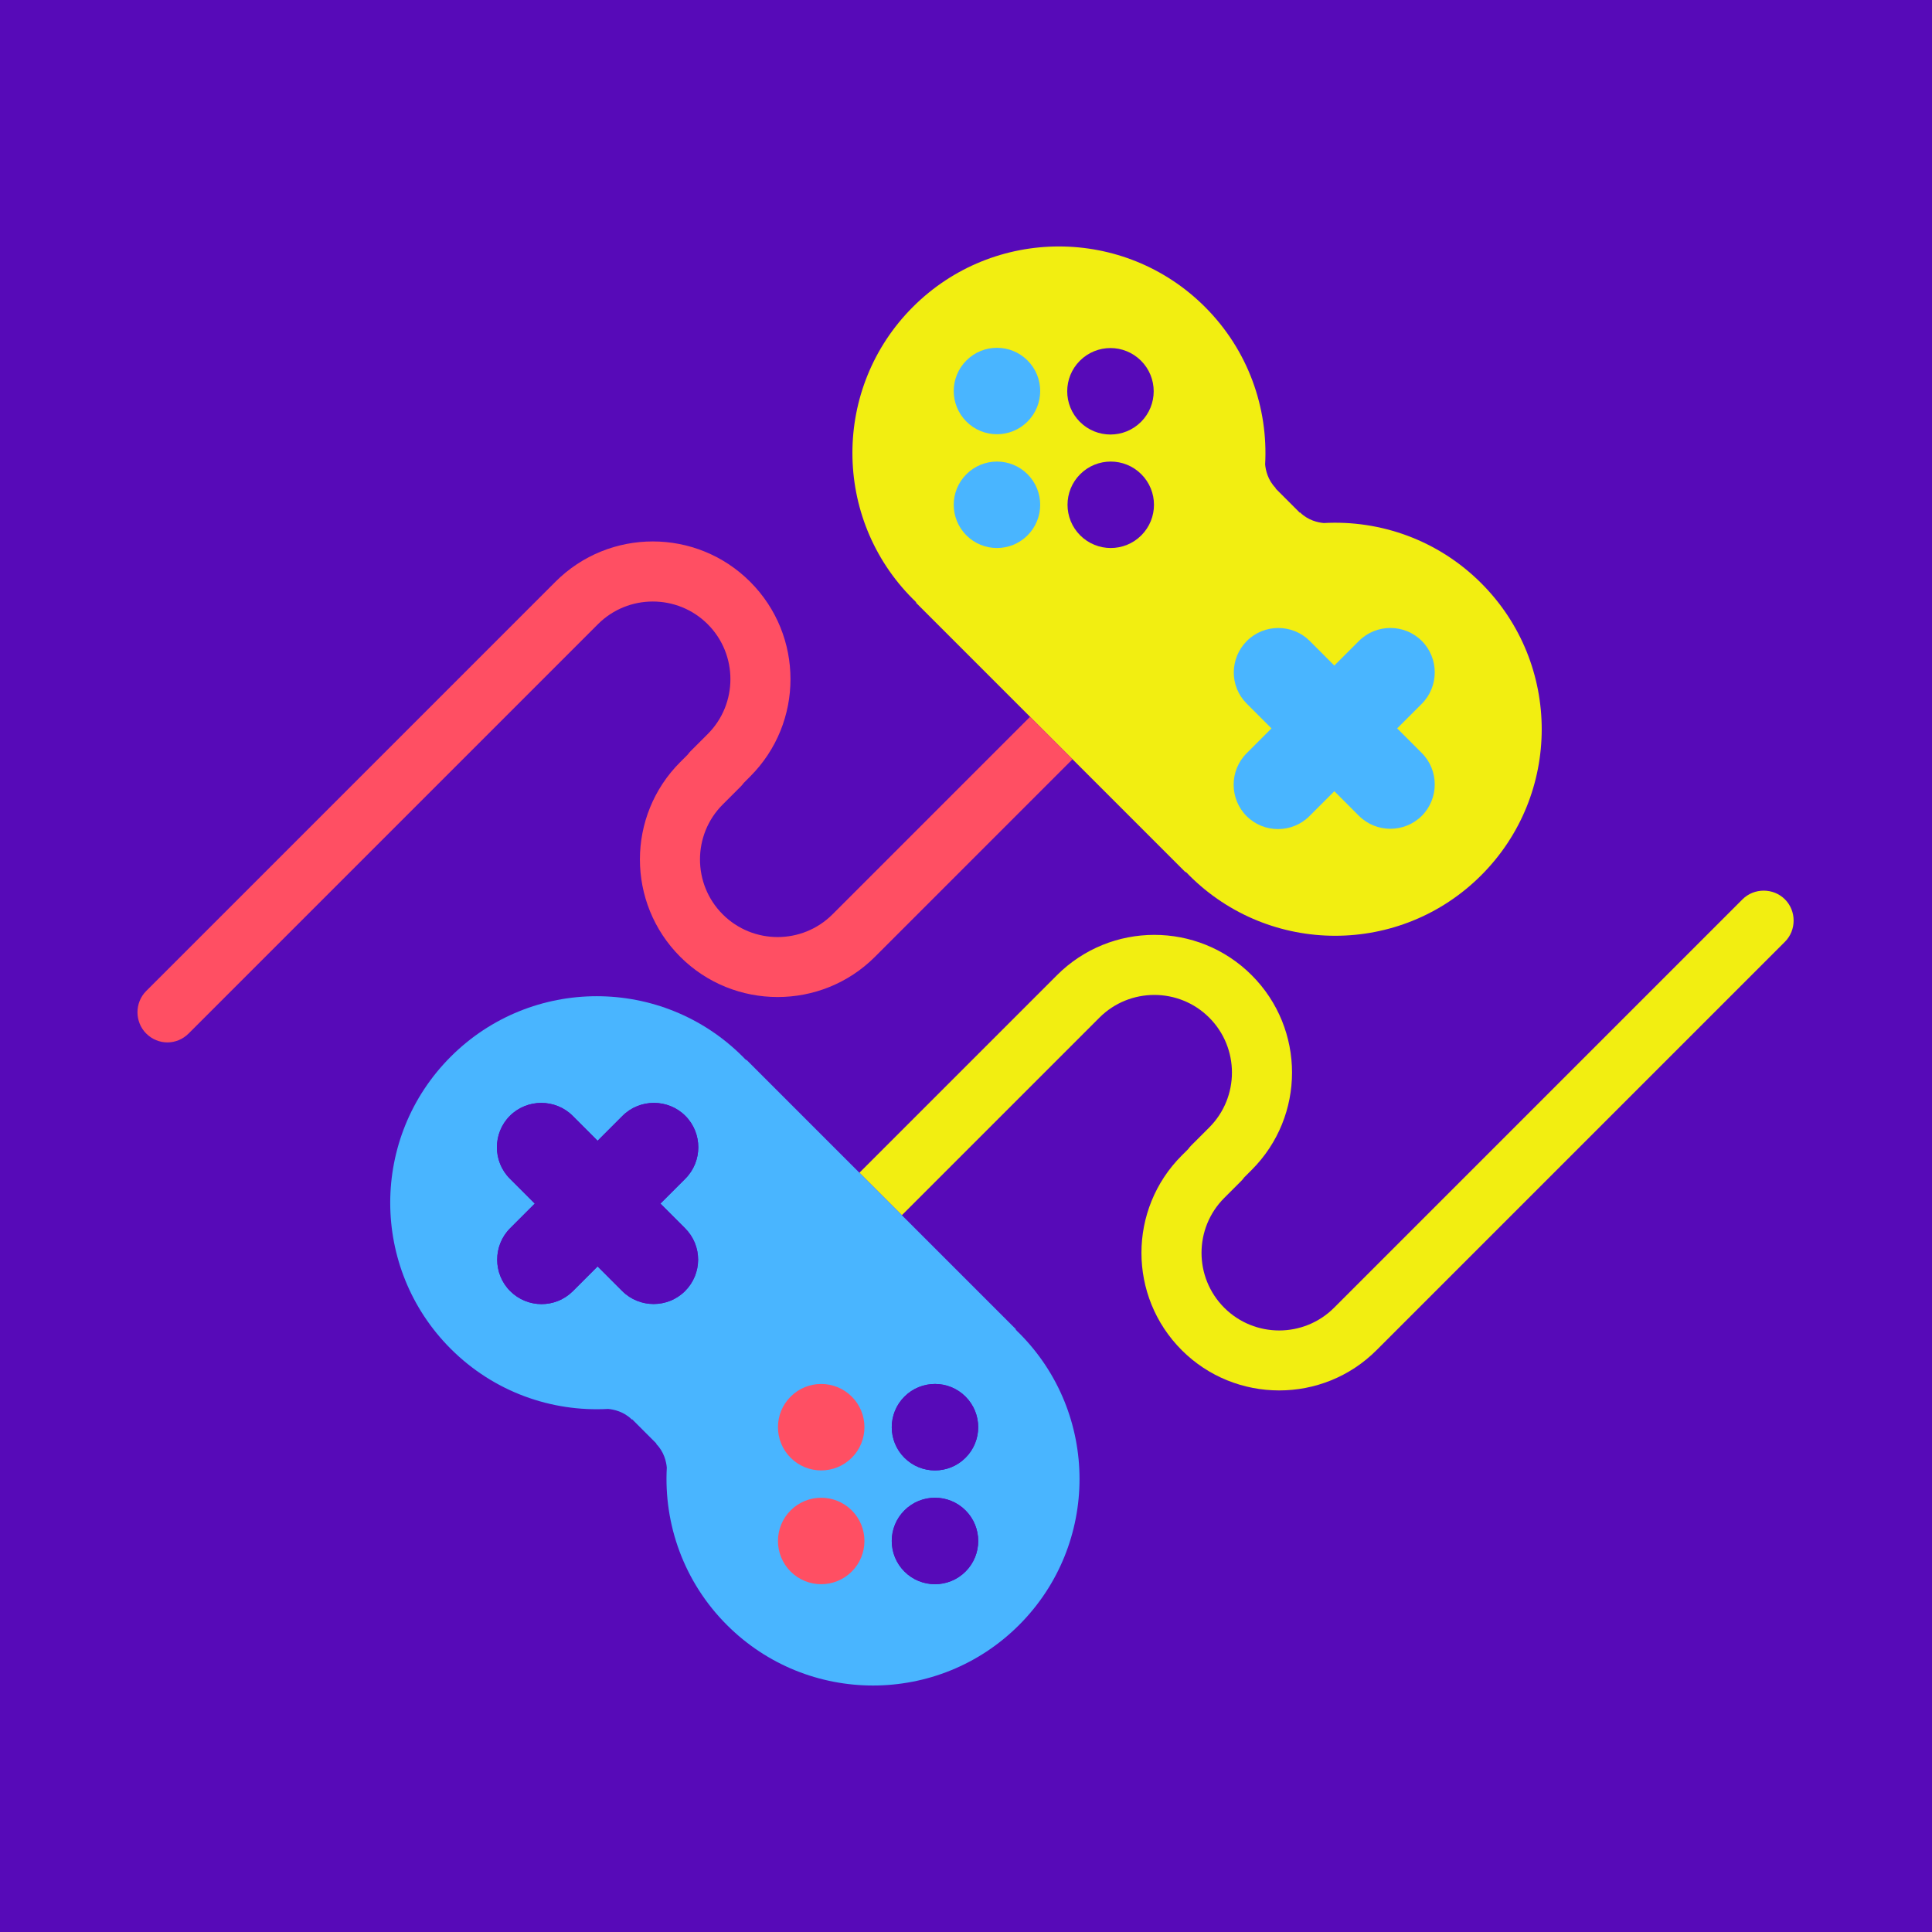
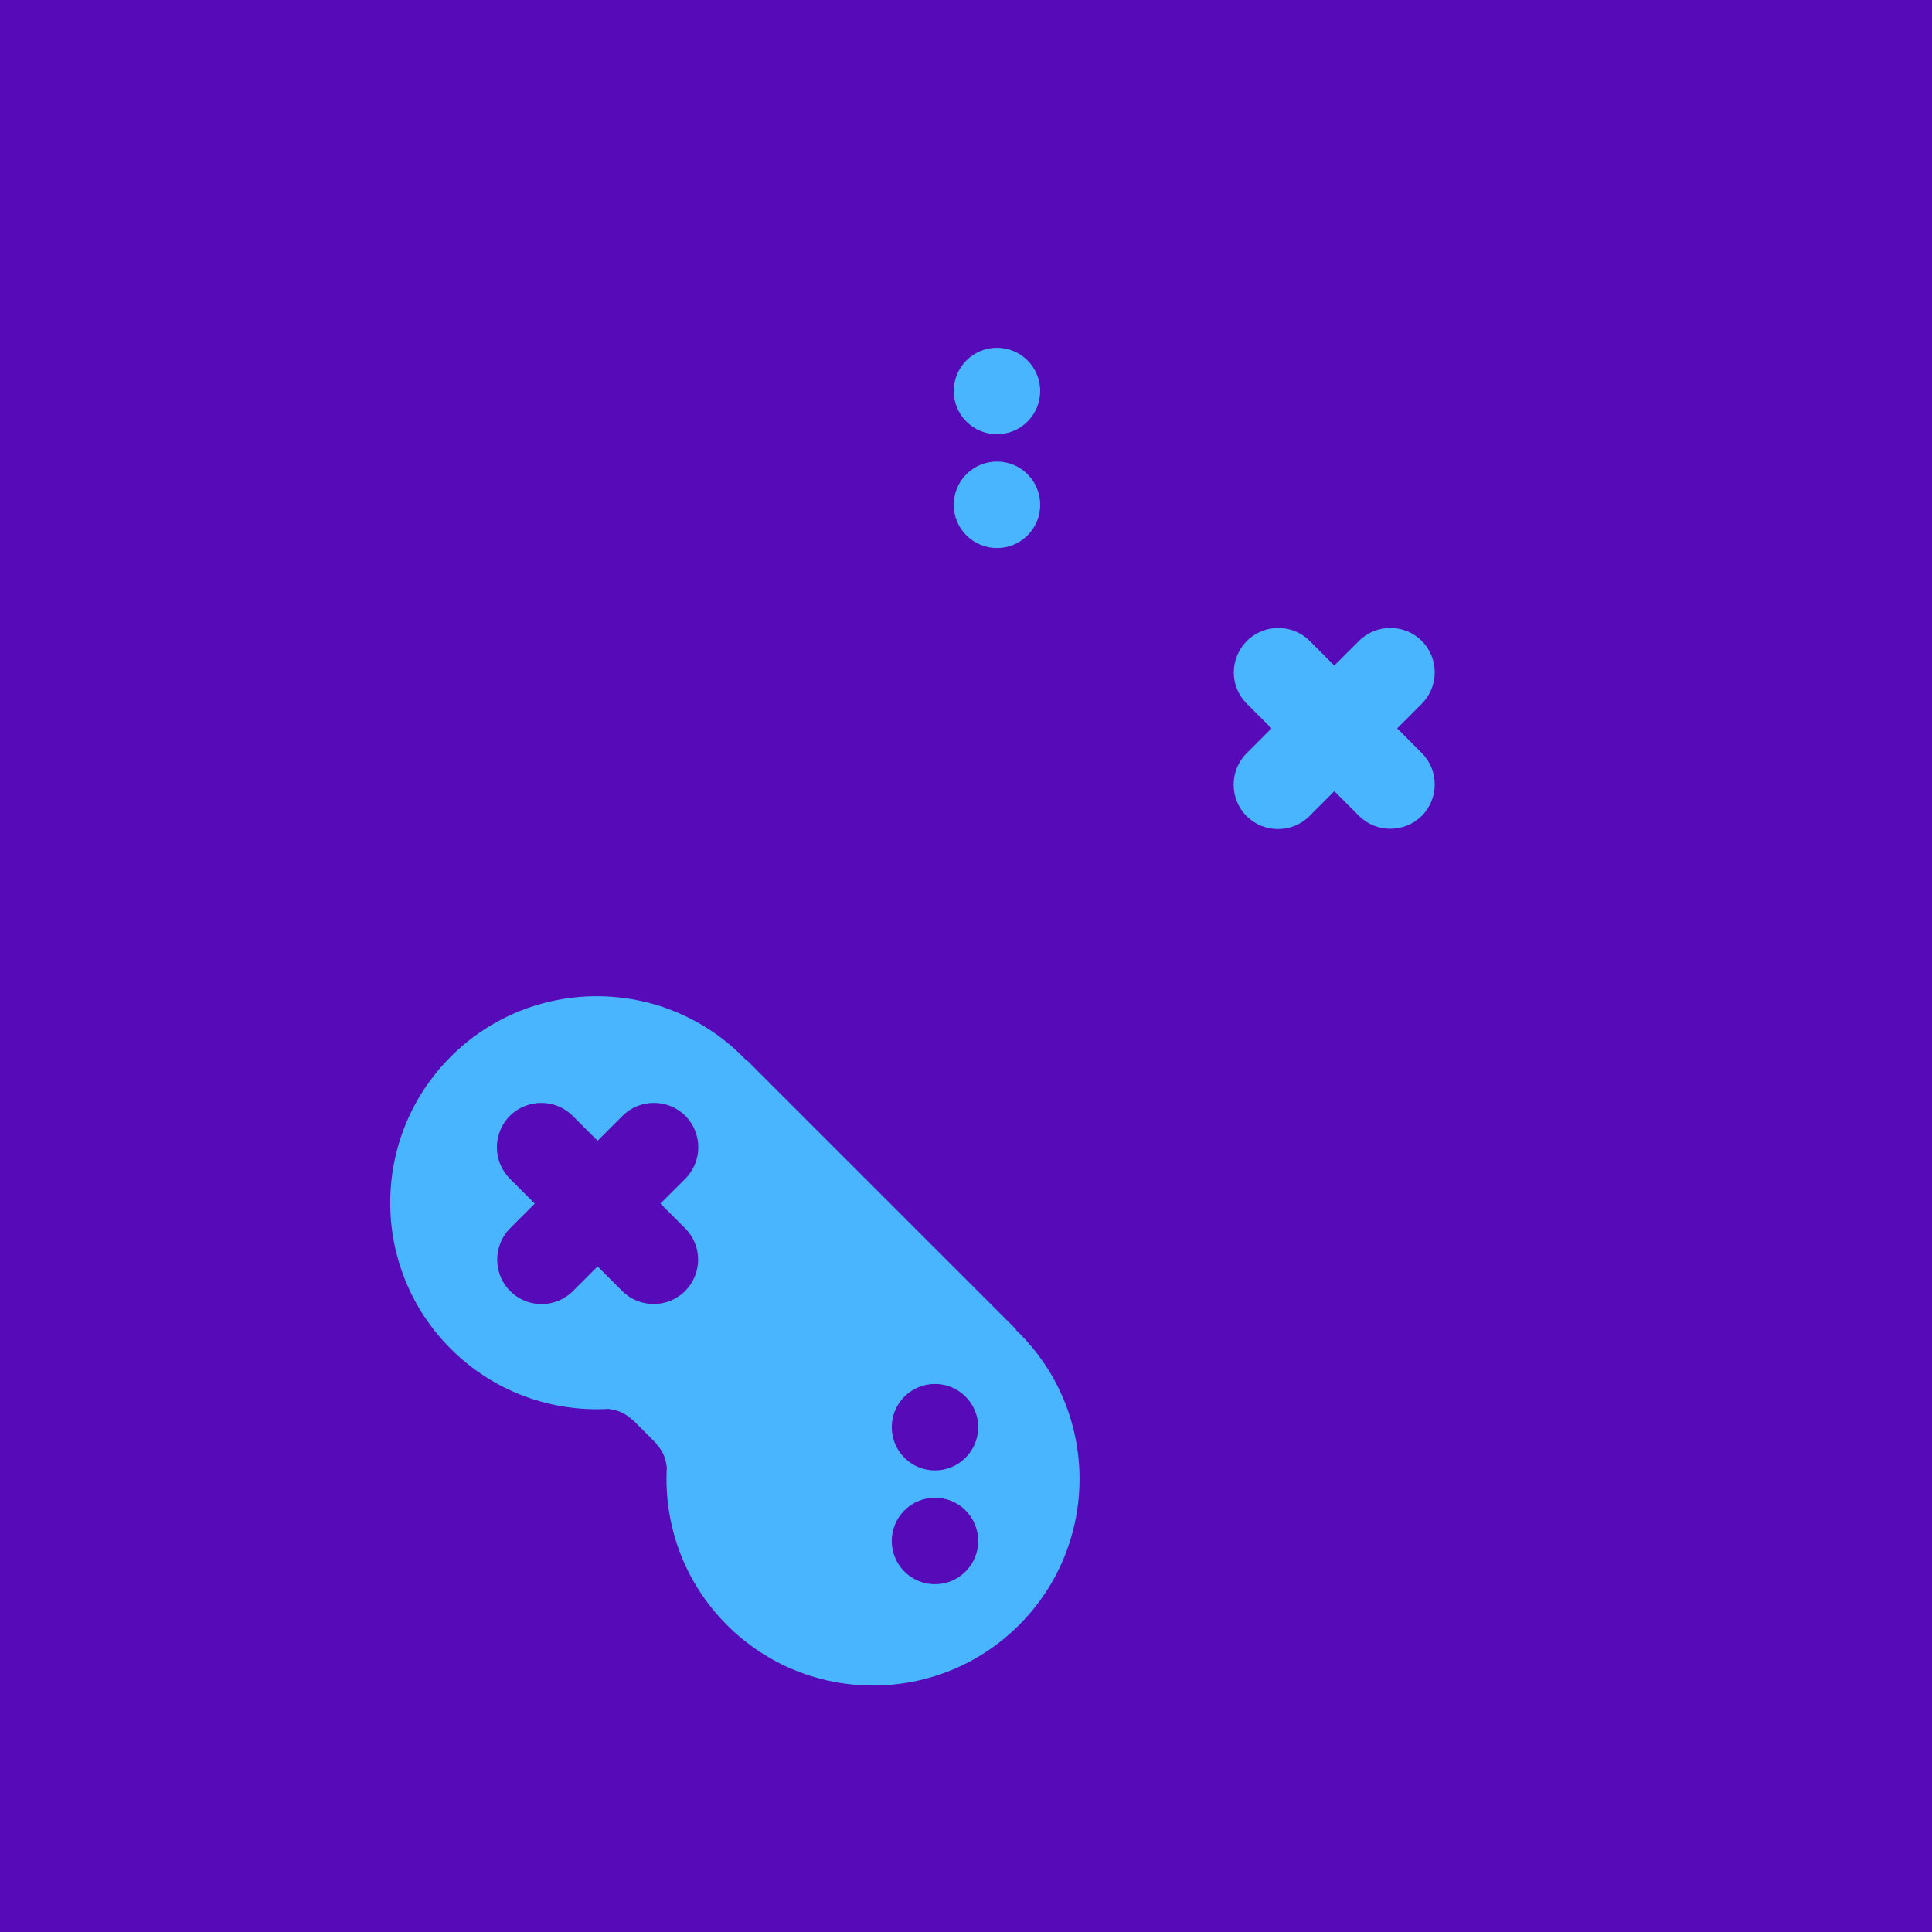
<svg xmlns="http://www.w3.org/2000/svg" version="1.0" preserveAspectRatio="xMidYMid meet" height="500" viewBox="0 0 375 375" zoomAndPan="magnify" width="500">
  <defs>
    <clipPath id="ed48167394">
      <path clip-rule="nonzero" d="M 165 47 L 349 47 L 349 270 L 165 270 Z M 165 47" />
    </clipPath>
    <clipPath id="5857817134">
      <path clip-rule="nonzero" d="M 197.324 23.012 L 352.18 177.871 L 177.699 352.348 L 22.844 197.492 Z M 197.324 23.012" />
    </clipPath>
    <clipPath id="55512018a4">
      <path clip-rule="nonzero" d="M 197.324 23.012 L 352.18 177.871 L 177.699 352.348 L 22.844 197.492 Z M 197.324 23.012" />
    </clipPath>
    <clipPath id="553761d2b7">
      <path clip-rule="nonzero" d="M 205.211 30.902 L 351.891 177.582 L 234.328 295.145 L 87.648 148.465 Z M 205.211 30.902" />
    </clipPath>
    <clipPath id="23485c5878">
      <path clip-rule="nonzero" d="M 205.211 30.902 L 351.781 177.473 L 234.219 295.035 L 87.648 148.465 Z M 205.211 30.902" />
    </clipPath>
    <clipPath id="f5a3b45927">
      <path clip-rule="nonzero" d="M 75 67 L 279 67 L 279 328 L 75 328 Z M 75 67" />
    </clipPath>
    <clipPath id="fa04edff59">
      <path clip-rule="nonzero" d="M 197.324 23.012 L 352.18 177.871 L 177.699 352.348 L 22.844 197.492 Z M 197.324 23.012" />
    </clipPath>
    <clipPath id="6a0c8d6ba4">
-       <path clip-rule="nonzero" d="M 197.324 23.012 L 352.18 177.871 L 177.699 352.348 L 22.844 197.492 Z M 197.324 23.012" />
+       <path clip-rule="nonzero" d="M 197.324 23.012 L 352.18 177.871 L 177.699 352.348 L 22.844 197.492 Z " />
    </clipPath>
    <clipPath id="06cf0d91d2">
      <path clip-rule="nonzero" d="M 204.664 52.328 L 333.215 180.879 L 169.504 344.59 L 40.953 216.039 Z M 204.664 52.328" />
    </clipPath>
    <clipPath id="9fd6bde0f5">
      <path clip-rule="nonzero" d="M 204.664 52.328 L 333.215 180.879 L 169.887 344.203 L 41.336 215.652 Z M 204.664 52.328" />
    </clipPath>
    <clipPath id="e5c2e121a9">
      <path clip-rule="nonzero" d="M 96 67 L 224 67 L 224 308 L 96 308 Z M 96 67" />
    </clipPath>
    <clipPath id="23325a4417">
      <path clip-rule="nonzero" d="M 197.324 23.012 L 352.18 177.871 L 177.699 352.348 L 22.844 197.492 Z M 197.324 23.012" />
    </clipPath>
    <clipPath id="7bc86b285e">
-       <path clip-rule="nonzero" d="M 197.324 23.012 L 352.18 177.871 L 177.699 352.348 L 22.844 197.492 Z M 197.324 23.012" />
-     </clipPath>
+       </clipPath>
    <clipPath id="33c58c9605">
      <path clip-rule="nonzero" d="M 26 105 L 209 105 L 209 308 L 26 308 Z M 26 105" />
    </clipPath>
    <clipPath id="5a3856b6cb">
      <path clip-rule="nonzero" d="M 197.324 23.012 L 352.18 177.871 L 177.699 352.348 L 22.844 197.492 Z M 197.324 23.012" />
    </clipPath>
    <clipPath id="cc7ef442bd">
      <path clip-rule="nonzero" d="M 197.324 23.012 L 352.18 177.871 L 177.699 352.348 L 22.844 197.492 Z M 197.324 23.012" />
    </clipPath>
  </defs>
  <rect fill-opacity="1" height="450" y="-37.5" fill="#ffffff" width="450" x="-37.5" />
  <rect fill-opacity="1" height="450" y="-37.5" fill="#570ab8" width="450" x="-37.5" />
  <g clip-path="url(#ed48167394)">
    <g clip-path="url(#5857817134)">
      <g clip-path="url(#55512018a4)">
        <g clip-path="url(#553761d2b7)">
          <g clip-path="url(#23485c5878)">
-             <path fill-rule="nonzero" fill-opacity="1" d="M 287.508 113.199 C 279.113 104.805 267.926 100.918 256.945 101.523 C 255.832 101.422 253.895 101.008 252.348 99.465 L 252.293 99.52 L 247.566 94.793 L 247.621 94.738 C 246.074 93.191 245.664 91.254 245.562 90.145 C 246.168 79.16 242.281 67.973 233.887 59.578 C 218.234 43.926 192.848 43.922 177.191 59.578 C 161.539 75.234 161.539 100.617 177.195 116.273 C 177.305 116.383 177.418 116.484 177.535 116.594 C 177.641 116.707 177.742 116.82 177.852 116.934 L 177.797 116.988 L 230.098 169.289 L 230.152 169.234 C 230.262 169.344 230.379 169.445 230.492 169.551 C 230.602 169.668 230.703 169.781 230.812 169.891 C 246.469 185.547 271.852 185.547 287.504 169.891 C 303.16 154.234 303.16 128.852 287.508 113.199 Z M 346.453 182.801 L 267.18 262.074 C 256.742 272.512 239.77 272.457 229.383 262.074 C 218.945 251.637 218.945 234.715 229.383 224.277 L 230.621 223.043 C 230.793 222.805 230.98 222.57 231.195 222.355 L 234.711 218.84 C 240.59 212.961 240.59 203.402 234.711 197.523 C 228.836 191.648 219.277 191.648 213.398 197.523 L 175.051 235.871 L 166.812 227.629 L 205.156 189.285 C 215.598 178.848 232.516 178.848 242.953 189.285 C 253.391 199.723 253.391 216.641 242.953 227.078 L 241.496 228.535 C 241.324 228.777 241.137 229.008 240.922 229.223 L 237.625 232.52 C 231.746 238.398 231.746 247.953 237.625 253.832 C 243.504 259.711 253.062 259.711 258.941 253.836 L 338.215 174.562 C 340.465 172.309 344.199 172.309 346.453 174.562 C 348.703 176.812 348.703 180.551 346.453 182.801" fill="#f2ee11" />
-           </g>
+             </g>
        </g>
      </g>
    </g>
  </g>
  <g clip-path="url(#f5a3b45927)">
    <g clip-path="url(#fa04edff59)">
      <g clip-path="url(#6a0c8d6ba4)">
        <g clip-path="url(#06cf0d91d2)">
          <g clip-path="url(#9fd6bde0f5)">
            <path fill-rule="nonzero" fill-opacity="1" d="M 199.445 69.965 C 202.719 73.238 202.719 78.551 199.441 81.828 C 196.168 85.102 190.855 85.105 187.578 81.828 C 184.301 78.551 184.301 73.238 187.578 69.965 C 190.852 66.688 196.168 66.688 199.445 69.965 Z M 199.445 92.047 C 202.719 95.32 202.719 100.637 199.445 103.914 C 196.168 107.188 190.852 107.188 187.578 103.914 C 184.301 100.637 184.301 95.32 187.578 92.047 C 190.852 88.77 196.168 88.77 199.445 92.047 Z M 275.969 158.355 C 272.617 161.703 267.125 161.703 263.773 158.355 L 258.996 153.574 L 254.16 158.41 C 250.809 161.762 245.316 161.762 241.965 158.41 C 238.613 155.059 238.613 149.566 241.965 146.215 L 246.797 141.379 L 241.965 136.547 C 238.613 133.195 238.668 127.754 242.02 124.406 C 245.371 121.055 250.863 121.055 254.215 124.402 L 258.992 129.184 L 263.773 124.402 C 267.125 121.051 272.617 121.051 275.969 124.402 C 279.32 127.754 279.32 133.25 275.969 136.602 L 271.191 141.379 L 275.969 146.16 C 279.32 149.508 279.32 155.004 275.969 158.355 Z M 175.547 305.035 C 172.27 301.758 172.27 296.445 175.547 293.168 C 178.824 289.891 184.137 289.891 187.414 293.168 C 190.691 296.445 190.691 301.758 187.414 305.035 C 184.137 308.312 178.824 308.312 175.547 305.035 Z M 175.547 282.949 C 172.273 279.676 172.27 274.363 175.547 271.086 C 178.824 267.809 184.137 267.809 187.41 271.082 C 190.688 274.359 190.688 279.676 187.41 282.949 C 184.133 286.227 178.824 286.227 175.547 282.949 Z M 120.773 250.594 L 115.992 245.812 L 111.215 250.594 C 107.809 253.996 102.371 253.945 99.02 250.594 C 95.668 247.242 95.668 241.75 99.02 238.398 L 103.797 233.617 L 98.965 228.781 C 95.613 225.434 95.613 219.938 98.965 216.586 C 102.316 213.238 107.809 213.238 111.16 216.586 L 115.992 221.422 L 120.828 216.586 C 124.18 213.234 129.676 213.234 133.027 216.586 C 136.375 219.938 136.375 225.43 133.023 228.781 L 128.188 233.617 L 132.969 238.398 C 136.375 241.805 136.32 247.242 132.969 250.594 C 129.617 253.945 124.125 253.945 120.773 250.594 Z M 197.797 258.727 C 197.684 258.613 197.566 258.512 197.457 258.402 C 197.348 258.293 197.246 258.176 197.133 258.062 L 197.191 258.008 L 144.891 205.711 L 144.836 205.766 C 144.727 205.656 144.609 205.555 144.5 205.441 C 144.391 205.332 144.285 205.215 144.176 205.105 C 128.523 189.453 103.137 189.449 87.484 205.105 C 71.828 220.758 71.828 246.145 87.484 261.801 C 95.875 270.191 107.059 274.078 118.047 273.473 C 119.156 273.578 121.094 273.988 122.641 275.535 L 122.699 275.48 L 127.422 280.203 L 127.367 280.262 C 128.914 281.805 129.324 283.742 129.426 284.855 C 128.824 295.84 132.707 307.027 141.102 315.418 C 156.758 331.074 182.141 331.07 197.797 315.418 C 213.449 299.762 213.449 274.379 197.797 258.727" fill="#49b5ff" />
          </g>
        </g>
      </g>
    </g>
  </g>
  <g clip-path="url(#e5c2e121a9)">
    <g clip-path="url(#23325a4417)">
      <g clip-path="url(#7bc86b285e)">
        <path fill-rule="nonzero" fill-opacity="1" d="M 187.414 293.168 C 190.691 296.445 190.691 301.758 187.414 305.035 C 184.137 308.312 178.824 308.312 175.547 305.035 C 172.27 301.758 172.27 296.445 175.547 293.168 C 178.824 289.891 184.137 289.891 187.414 293.168 Z M 187.41 271.082 C 190.688 274.359 190.688 279.676 187.41 282.949 C 184.133 286.227 178.824 286.227 175.547 282.949 C 172.273 279.676 172.27 274.363 175.547 271.086 C 178.824 267.809 184.137 267.809 187.41 271.082 Z M 132.969 238.398 L 128.188 233.617 L 133.023 228.781 C 136.375 225.43 136.375 219.938 133.027 216.586 C 129.676 213.234 124.18 213.234 120.828 216.586 L 115.992 221.422 L 111.16 216.586 C 107.809 213.238 102.316 213.238 98.965 216.586 C 95.613 219.938 95.613 225.434 98.965 228.781 L 103.797 233.617 L 99.02 238.398 C 95.668 241.75 95.668 247.242 99.02 250.594 C 102.371 253.945 107.809 253.996 111.215 250.594 L 115.992 245.812 L 120.773 250.594 C 124.125 253.945 129.617 253.945 132.969 250.594 C 136.32 247.242 136.375 241.805 132.969 238.398 Z M 221.527 92.047 C 224.805 95.324 224.805 100.637 221.527 103.914 C 218.254 107.188 212.938 107.188 209.664 103.914 C 206.387 100.637 206.387 95.32 209.66 92.047 C 212.938 88.77 218.25 88.77 221.527 92.047 Z M 221.473 70.016 C 224.75 73.293 224.75 78.605 221.473 81.883 C 218.195 85.16 212.883 85.16 209.605 81.883 C 206.328 78.605 206.328 73.293 209.605 70.016 C 212.883 66.738 218.195 66.738 221.473 70.016" fill="#570ab8" />
      </g>
    </g>
  </g>
  <g clip-path="url(#33c58c9605)">
    <g clip-path="url(#5a3856b6cb)">
      <g clip-path="url(#cc7ef442bd)">
-         <path fill-rule="nonzero" fill-opacity="1" d="M 165.328 293.168 C 168.605 296.445 168.605 301.758 165.328 305.035 C 162.051 308.312 156.738 308.312 153.461 305.035 C 150.184 301.762 150.184 296.445 153.461 293.168 C 156.738 289.895 162.051 289.895 165.328 293.168 Z M 199.938 139.129 L 161.59 177.473 C 155.715 183.352 146.156 183.352 140.277 177.473 C 134.398 171.594 134.398 162.035 140.277 156.156 L 143.793 152.641 C 144.008 152.426 144.195 152.195 144.371 151.957 L 145.605 150.719 C 156.043 140.281 156.043 123.359 145.605 112.922 C 135.168 102.484 118.246 102.484 107.809 112.922 L 28.371 192.359 C 26.121 194.613 26.121 198.348 28.371 200.602 C 30.68 202.906 34.305 202.91 36.613 200.602 L 116.051 121.164 C 121.926 115.285 131.488 115.285 137.367 121.16 C 143.242 127.039 143.242 136.602 137.367 142.48 L 134.07 145.773 C 133.855 145.988 133.664 146.223 133.492 146.461 L 132.035 147.918 C 121.598 158.355 121.598 175.277 132.035 185.715 C 142.418 196.098 159.395 196.152 169.832 185.715 L 208.176 147.367 Z M 165.328 271.082 C 168.605 274.359 168.605 279.676 165.328 282.949 C 162.051 286.227 156.738 286.227 153.461 282.949 C 150.184 279.676 150.184 274.359 153.461 271.082 C 156.738 267.809 162.051 267.809 165.328 271.082" fill="#ff4f63" />
-       </g>
+         </g>
    </g>
  </g>
</svg>